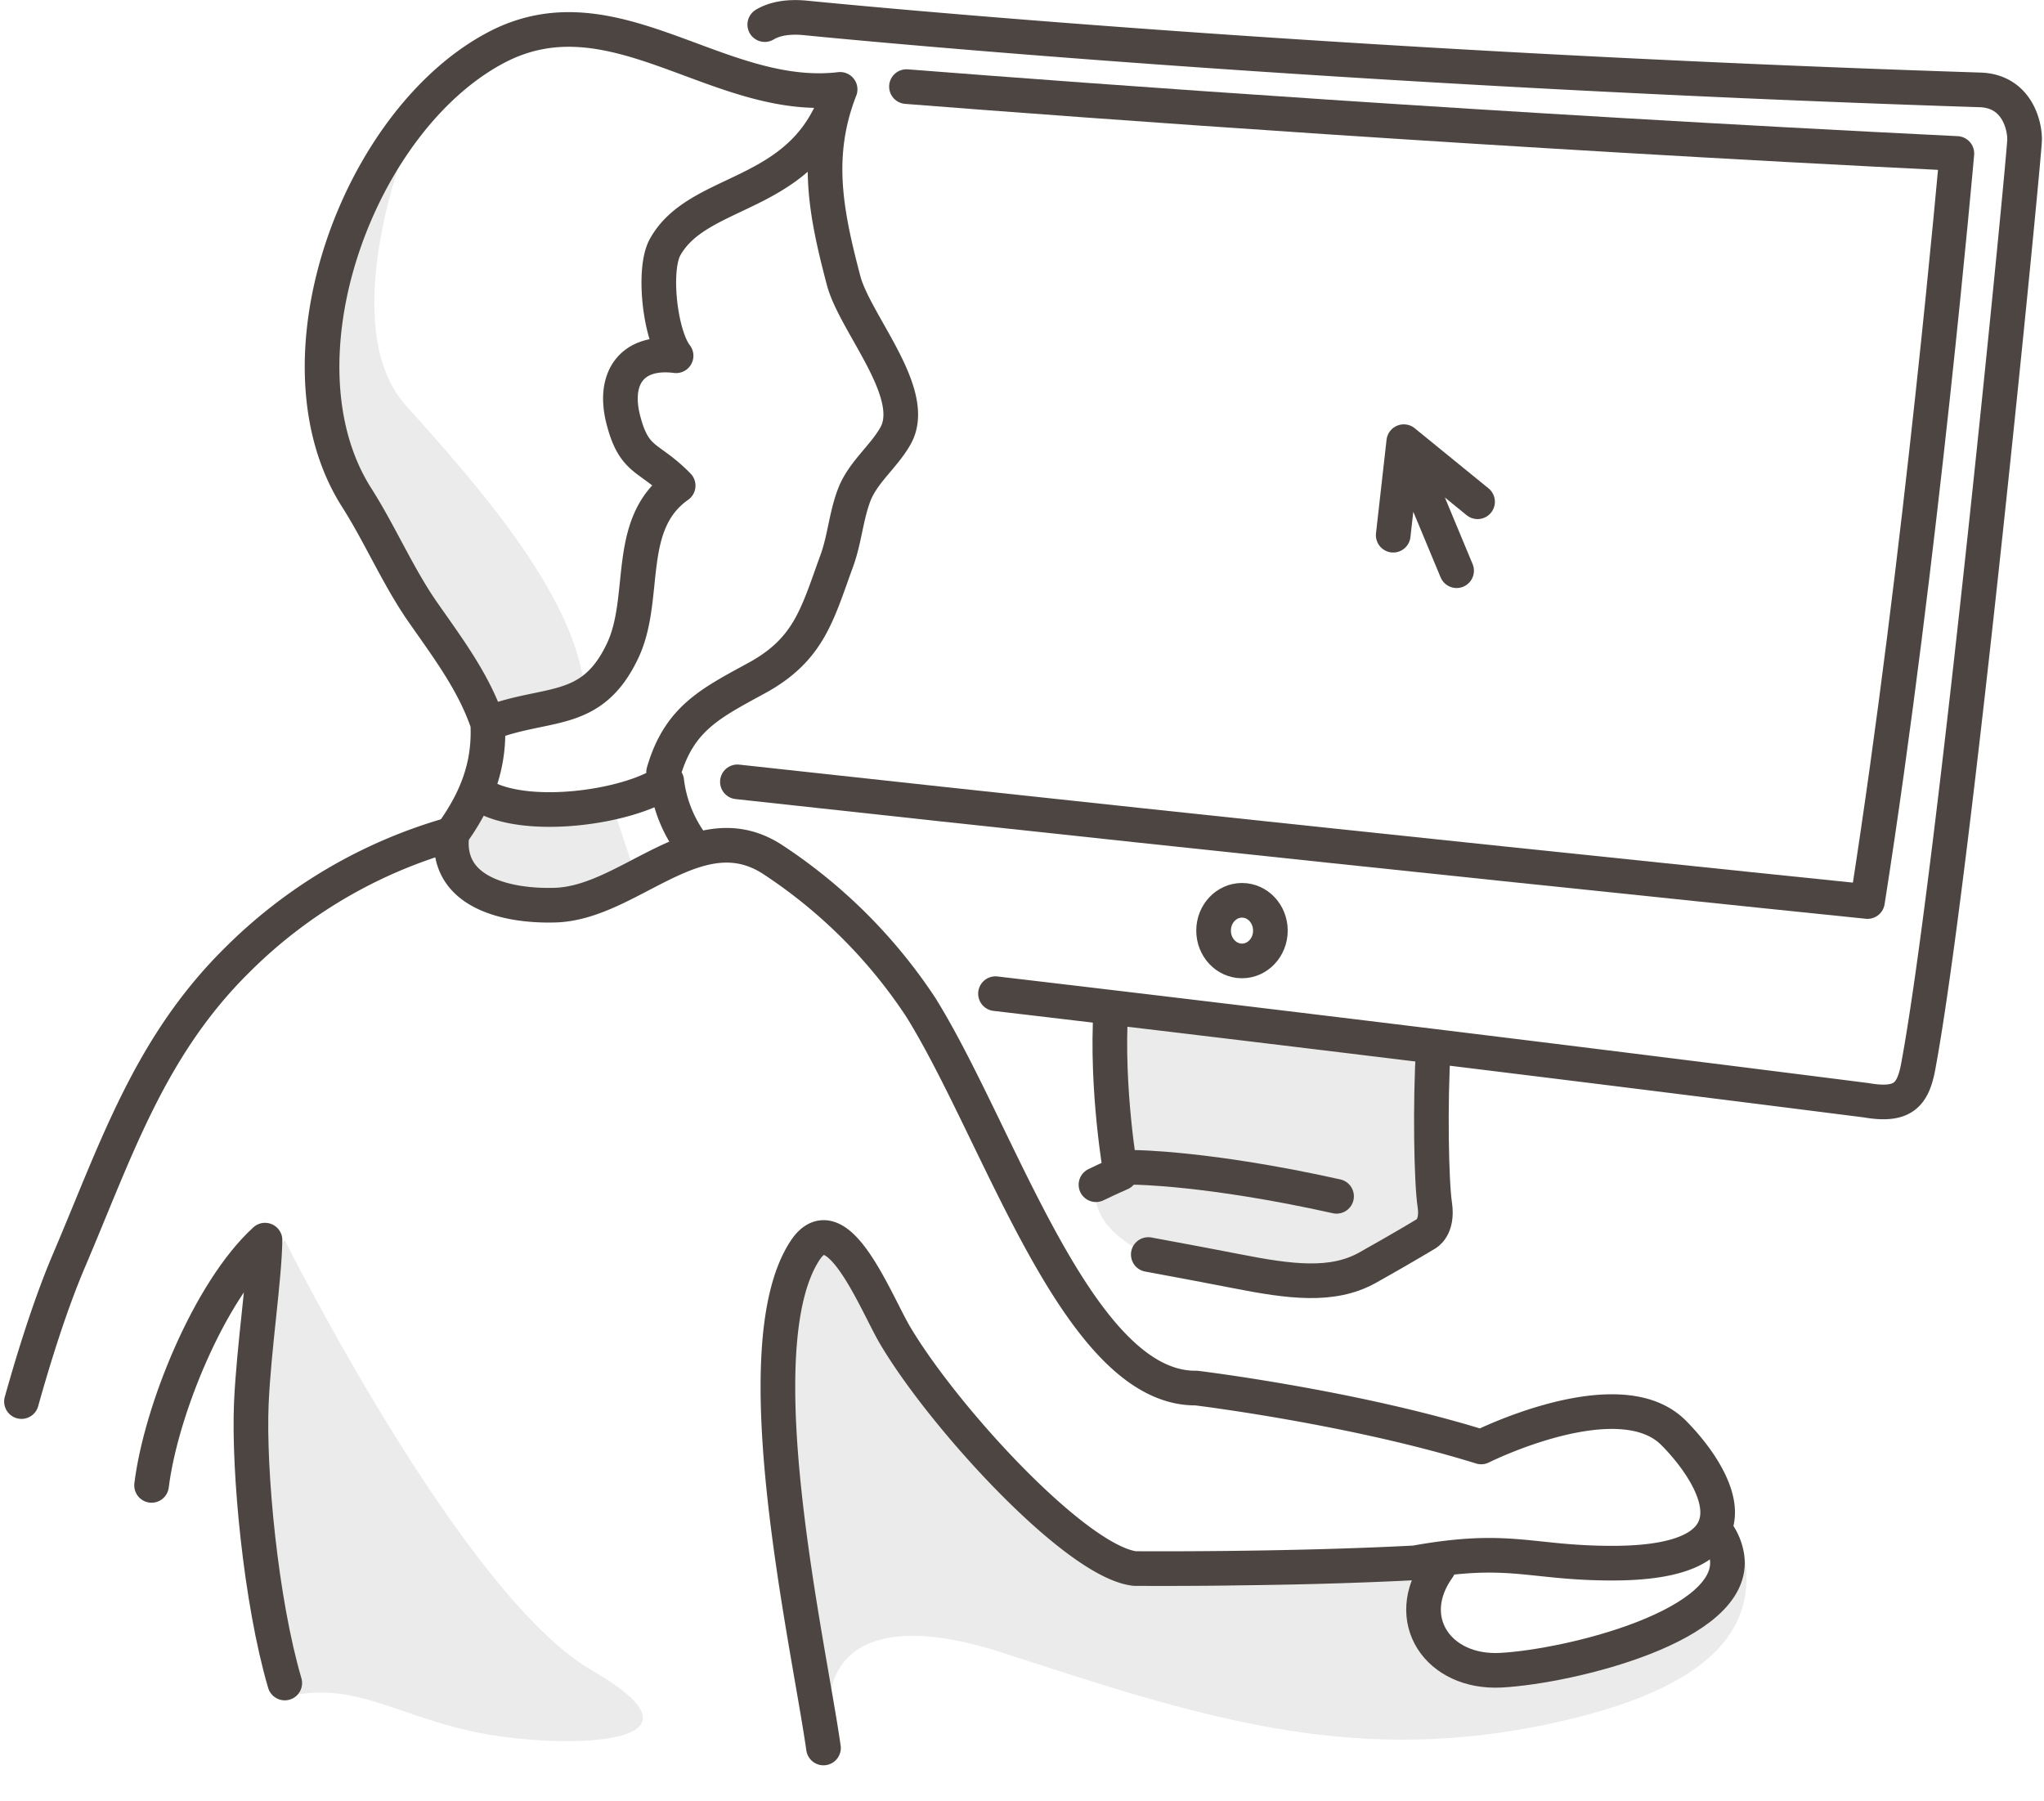
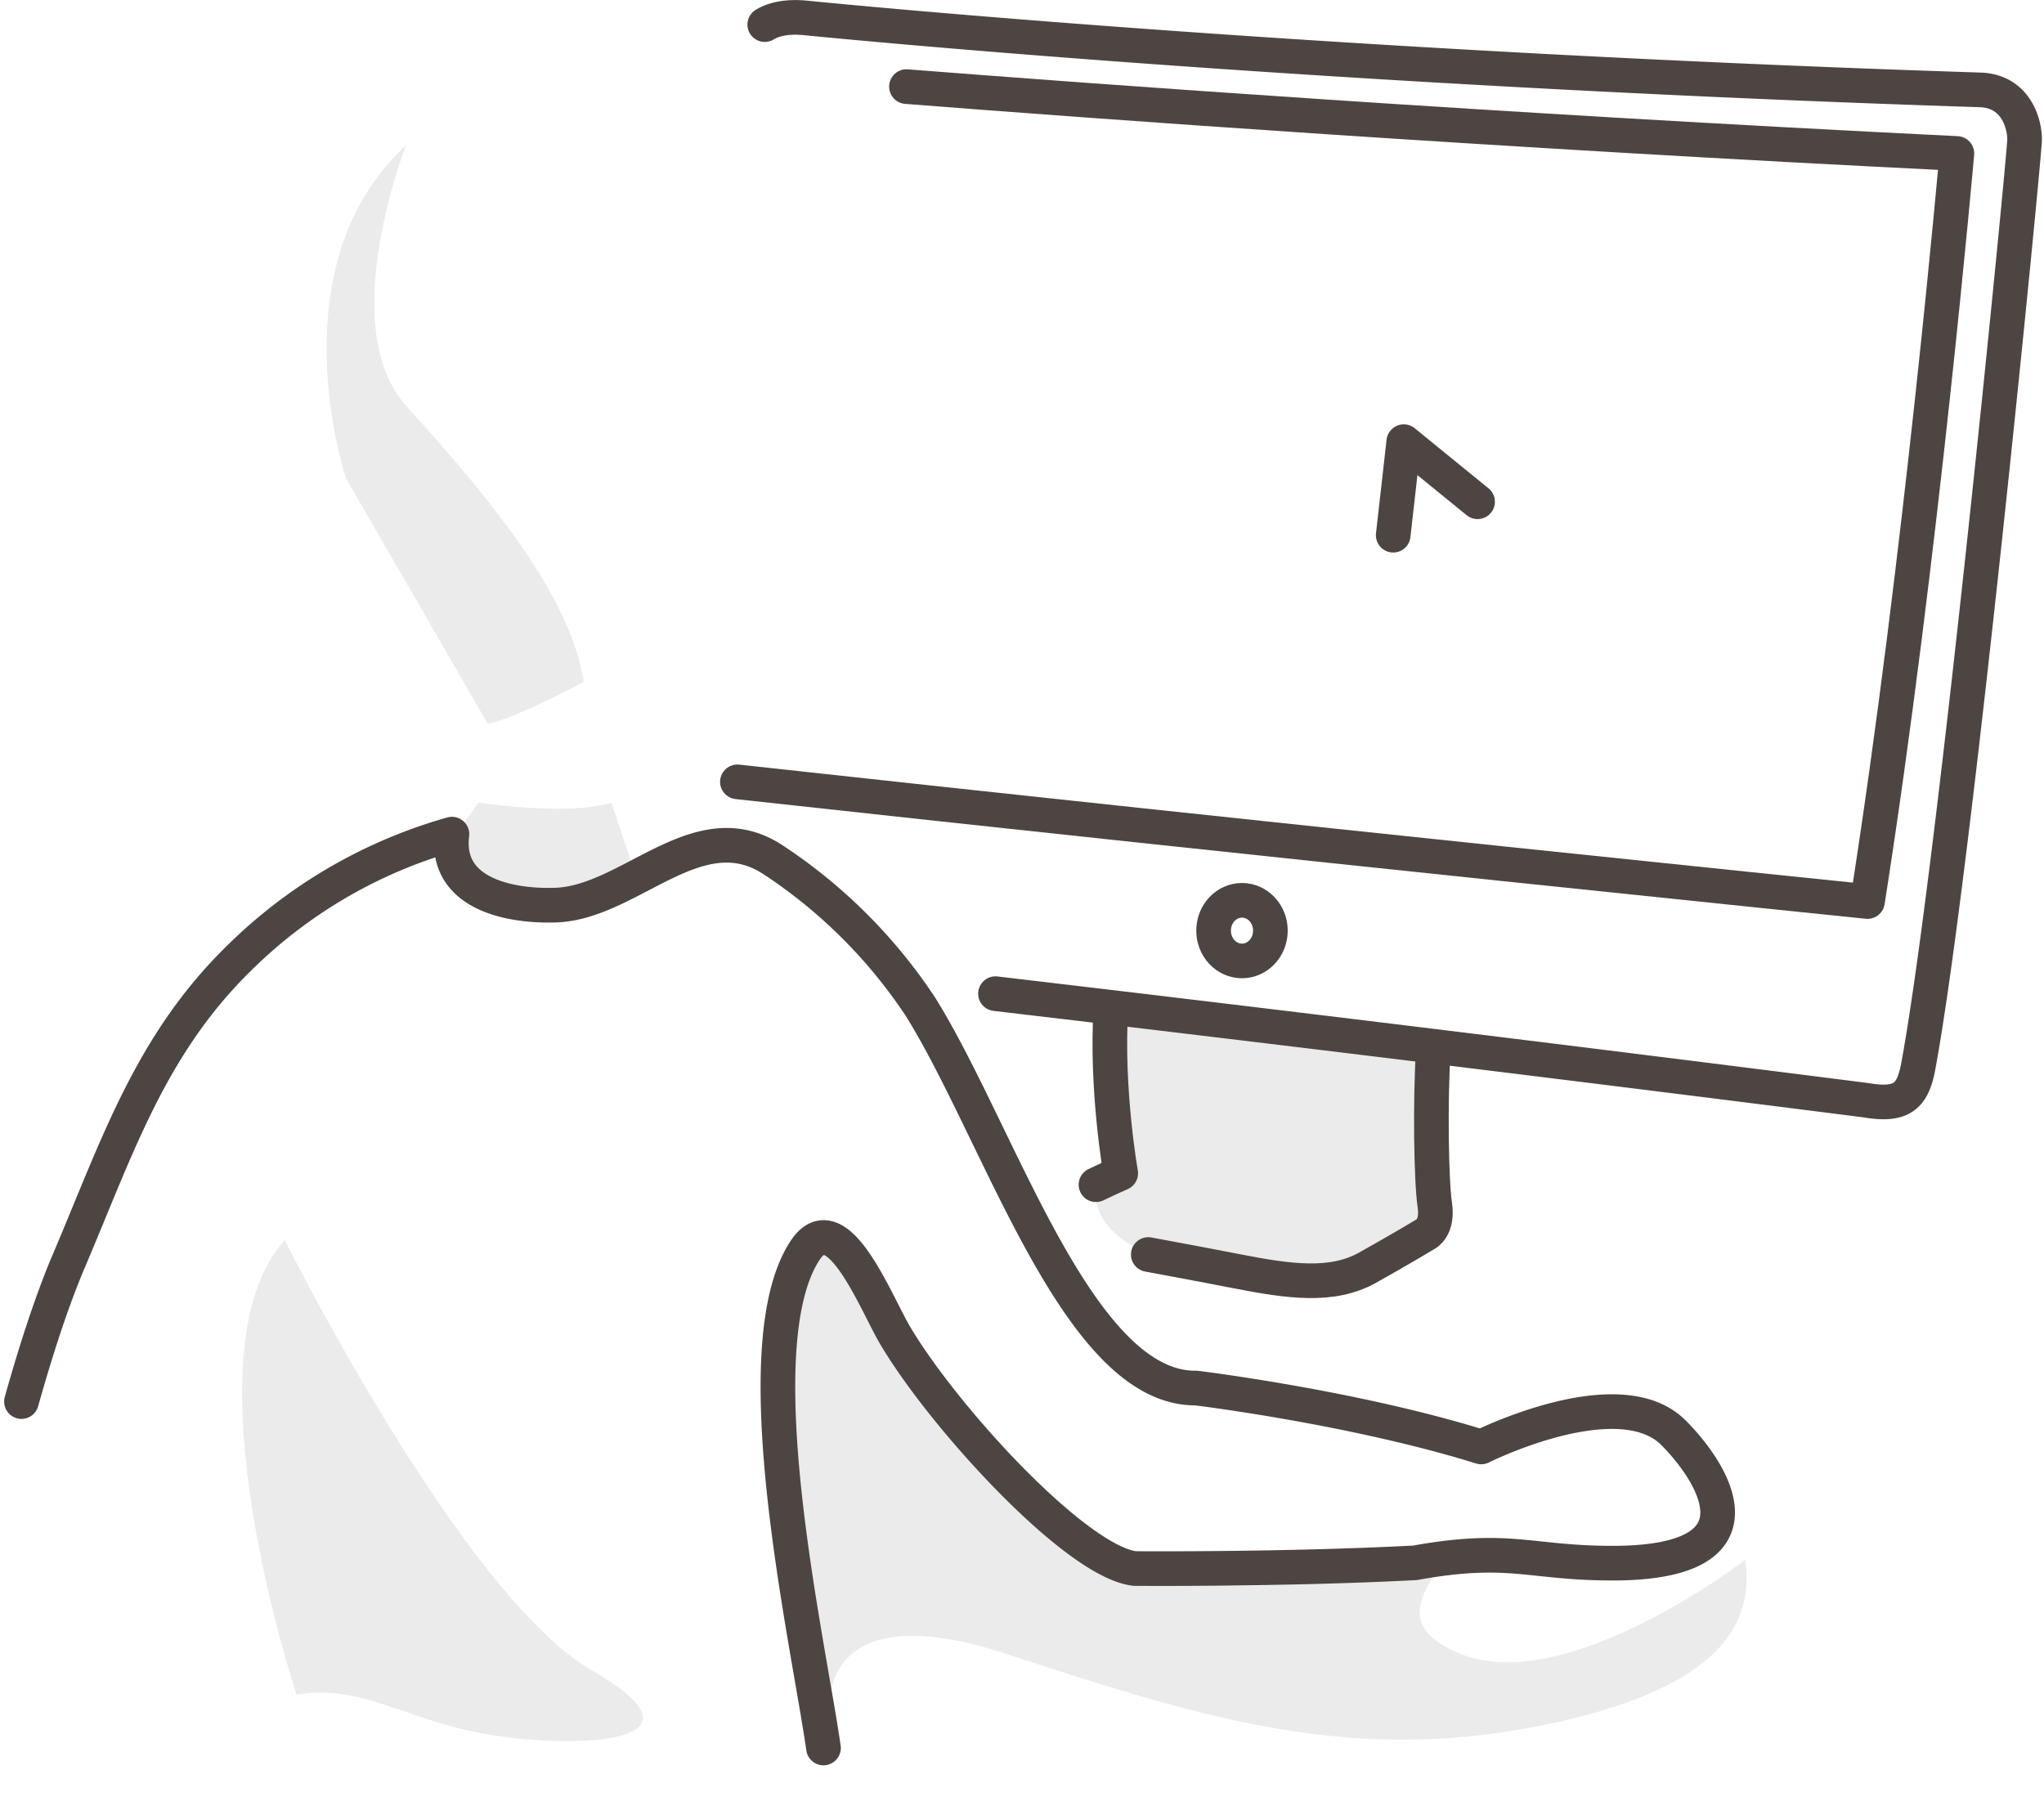
<svg xmlns="http://www.w3.org/2000/svg" xml:space="preserve" width="118" height="104" viewBox="0 0 118 104">
  <path d="M47.96 97.9s.02-5.72 10.04-2.44c11.1 3.62 19.66 6.4 30.8 4.2 11.13-2.2 12.4-6.31 11.95-9.6 0 0-10.33 7.97-16.5 5.4-3.71-1.55-2-3.56-1.2-4.96 0 0-13.46 2.35-17.54.06 0 0-10.46-5.83-15.18-16.02 0 0-2.38-5.46-4.3-1.5-1.92 3.95.6 15.68 1.93 24.85zM16.44 71.6S26.65 92.1 34.17 96.44s-1.18 4.52-6 3.7c-4.82-.83-7.3-2.94-11.05-2.3 0 0-6.59-19.76-.68-26.24zM35.3 46.34l1.43 4.3s-8.3 3.95-10.65-2.15l1.55-2.15s5.25.79 7.67 0zM23.44 8.39s-4.12 10.45 0 15.03c4.13 4.58 9.5 10.72 10.25 15.95 0 0-3.83 2.08-5.53 2.42l-8.18-14.16s-4.14-12.27 3.46-19.24zM64.13 58.23 82.47 60l.4 10.7s-4.4 3.56-8.86 3.24l-7.72-1.51s-3.3-1.35-3.02-3.73l1.37-1.3-.5-9.17z" opacity=".08" />
  <g fill="none" stroke="#4D4541" stroke-linecap="round" stroke-linejoin="round" stroke-miterlimit="10" stroke-width="2">
-     <path d="M8.75 85.76c.53-4.3 3.33-11.22 6.55-14.16-.04 2.31-.64 6.13-.79 9.4-.17 3.9.54 11.44 1.93 16.17" />
    <path d="M1.24 80.92c.78-2.79 1.73-5.77 2.75-8.16 2.73-6.4 4.64-12.33 9.7-17.33a28.47 28.47 0 0 1 12.4-7.27c-.42 3.38 3.19 4.17 5.9 4.1 4.36-.08 8.3-5.51 12.67-2.6a29.87 29.87 0 0 1 8.5 8.5c4.58 7.37 9.07 22.06 15.9 21.98 0 0 9.06 1.1 16.45 3.4 0 0 7.96-3.99 11.11-.81 2.22 2.23 5.73 7.52-3.53 7.52-4.8 0-5.91-1.01-11.4-.02-7.65.4-16.18.33-16.18.33-3.4-.4-11.03-8.72-13.84-13.47-1.12-1.9-3.35-7.68-5.19-4.9-3.7 5.61.18 22.55 1.06 28.73" />
-     <path d="M26.02 48.23c1.81-2.46 2.23-4.5 2.14-6.45M39.75 48.48a7.68 7.68 0 0 1-1.26-3.38c-2.22 1.56-8.43 2.4-10.86.7M38.31 44.58c.9-3.11 2.72-3.98 5.37-5.43 3.03-1.65 3.5-3.68 4.62-6.75.47-1.28.54-2.6 1.02-3.84.5-1.3 1.7-2.19 2.38-3.4 1.37-2.44-2.35-6.49-3-8.97-1.01-3.84-1.7-7.2-.2-11.03-7.02.83-13.07-5.97-19.83-2.43-7.98 4.18-13.1 18.08-8.09 25.98 1.34 2.1 2.38 4.53 3.78 6.56 1.46 2.1 2.99 4.1 3.8 6.51 3.45-1.34 6-.4 7.8-4.24 1.43-3.08.07-7.3 3.19-9.5-1.71-1.76-2.54-1.32-3.18-3.86-.59-2.38.54-3.96 3.06-3.64-.93-1.2-1.35-4.96-.64-6.26 1.9-3.44 7.67-2.77 9.83-8.35" />
    <path d="M44.15 1.42c.5-.3 1.26-.5 2.41-.38 2.62.26 30.14 2.93 67.76 4.15 2.05.07 2.56 1.94 2.56 2.86 0 .91-4.03 42.15-6.14 53.52-.32 1.72-.94 2.31-3.03 1.95a5546.6 5546.6 0 0 0-50.24-6.15" />
    <path d="M52.33 5c10.69.84 34.14 2.56 60.64 3.86 0 0-2.04 23.31-5.16 43.19 0 0-34.02-3.48-65.24-6.91M63.27 68.4c.83-.4 1.43-.66 1.43-.66s-.86-4.84-.57-9.5M82.75 60.46c-.2 3.25-.12 7.77.08 9.1s-.51 1.68-.51 1.68-1.37.83-3.39 1.96c-2.02 1.12-4.46.8-7.56.19-1.1-.22-3.04-.58-5.08-.96" />
-     <path d="M65.5 67.4s4.24.02 11.66 1.67M83.04 90.5c-2.14 2.97-.04 6.13 3.62 5.93 3.98-.22 13.64-2.57 13.04-6.55-.08-.5-.26-.93-.51-1.3" />
    <ellipse cx="71.7" cy="53.73" rx="1.64" ry="1.75" />
-     <path d="m80.43 30.9.61-5.4 4.26 3.47M81.55 26.85l2.54 6.1" />
+     <path d="m80.43 30.9.61-5.4 4.26 3.47M81.55 26.85" />
  </g>
</svg>